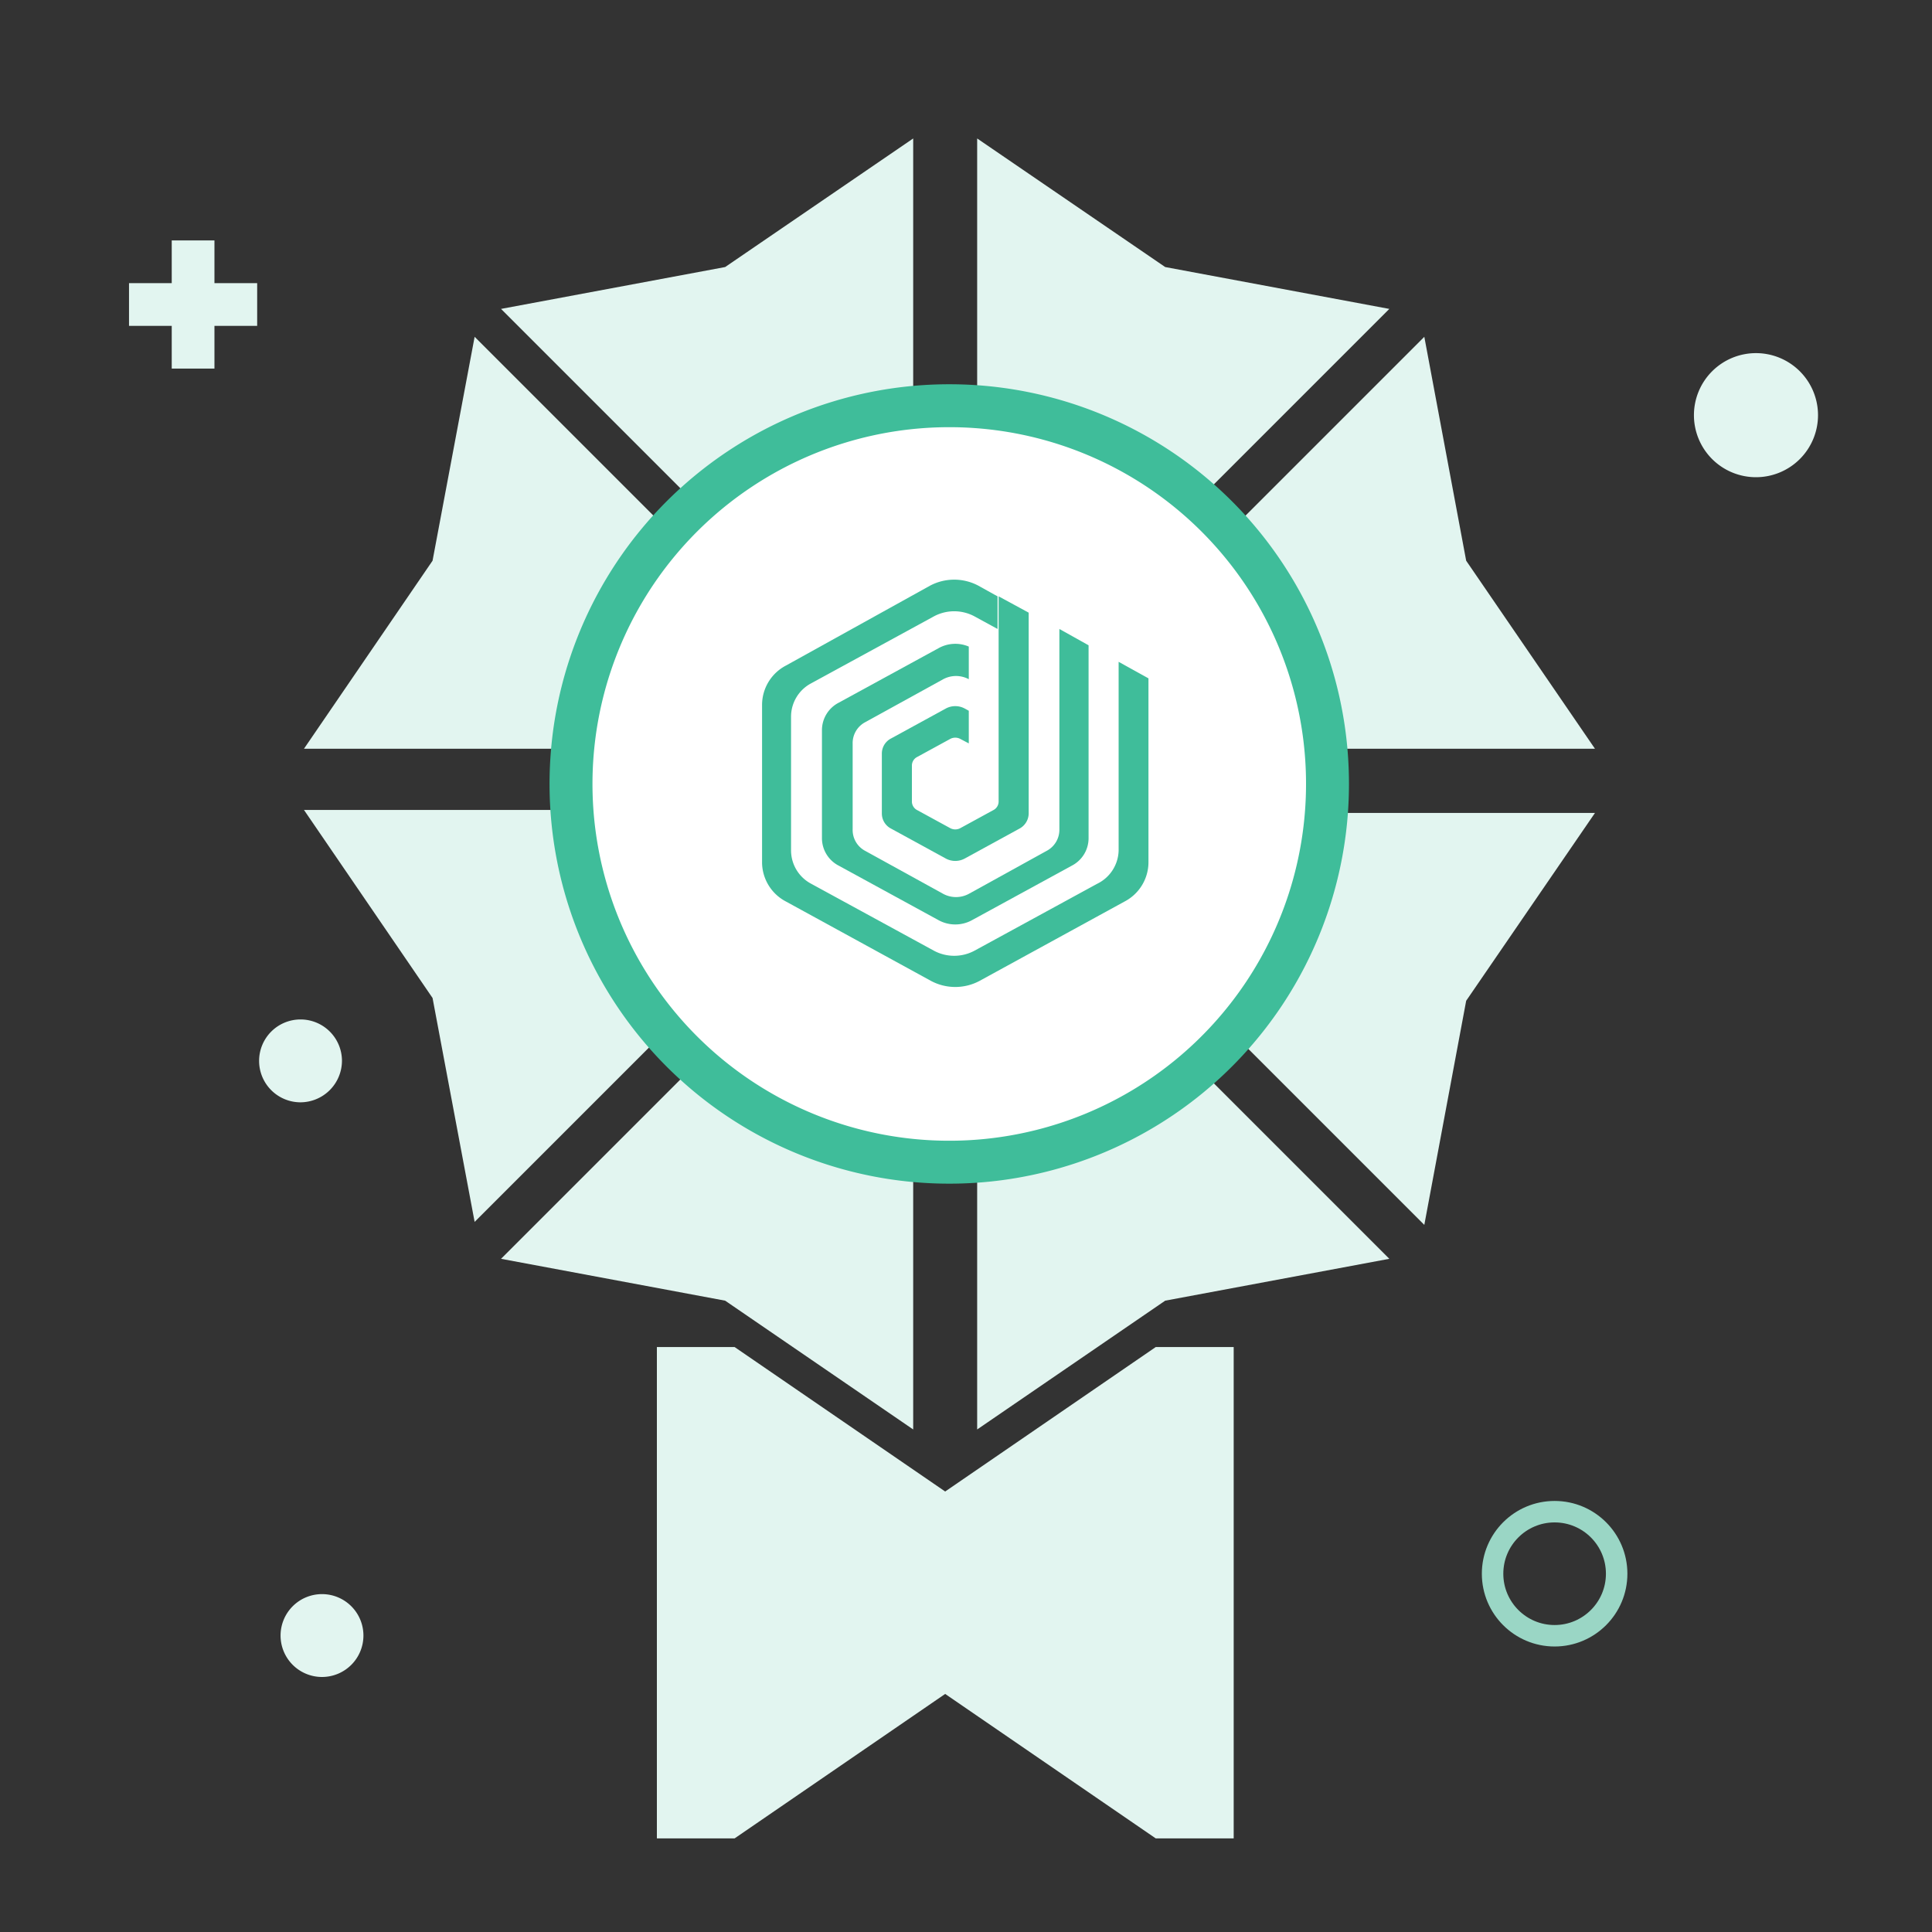
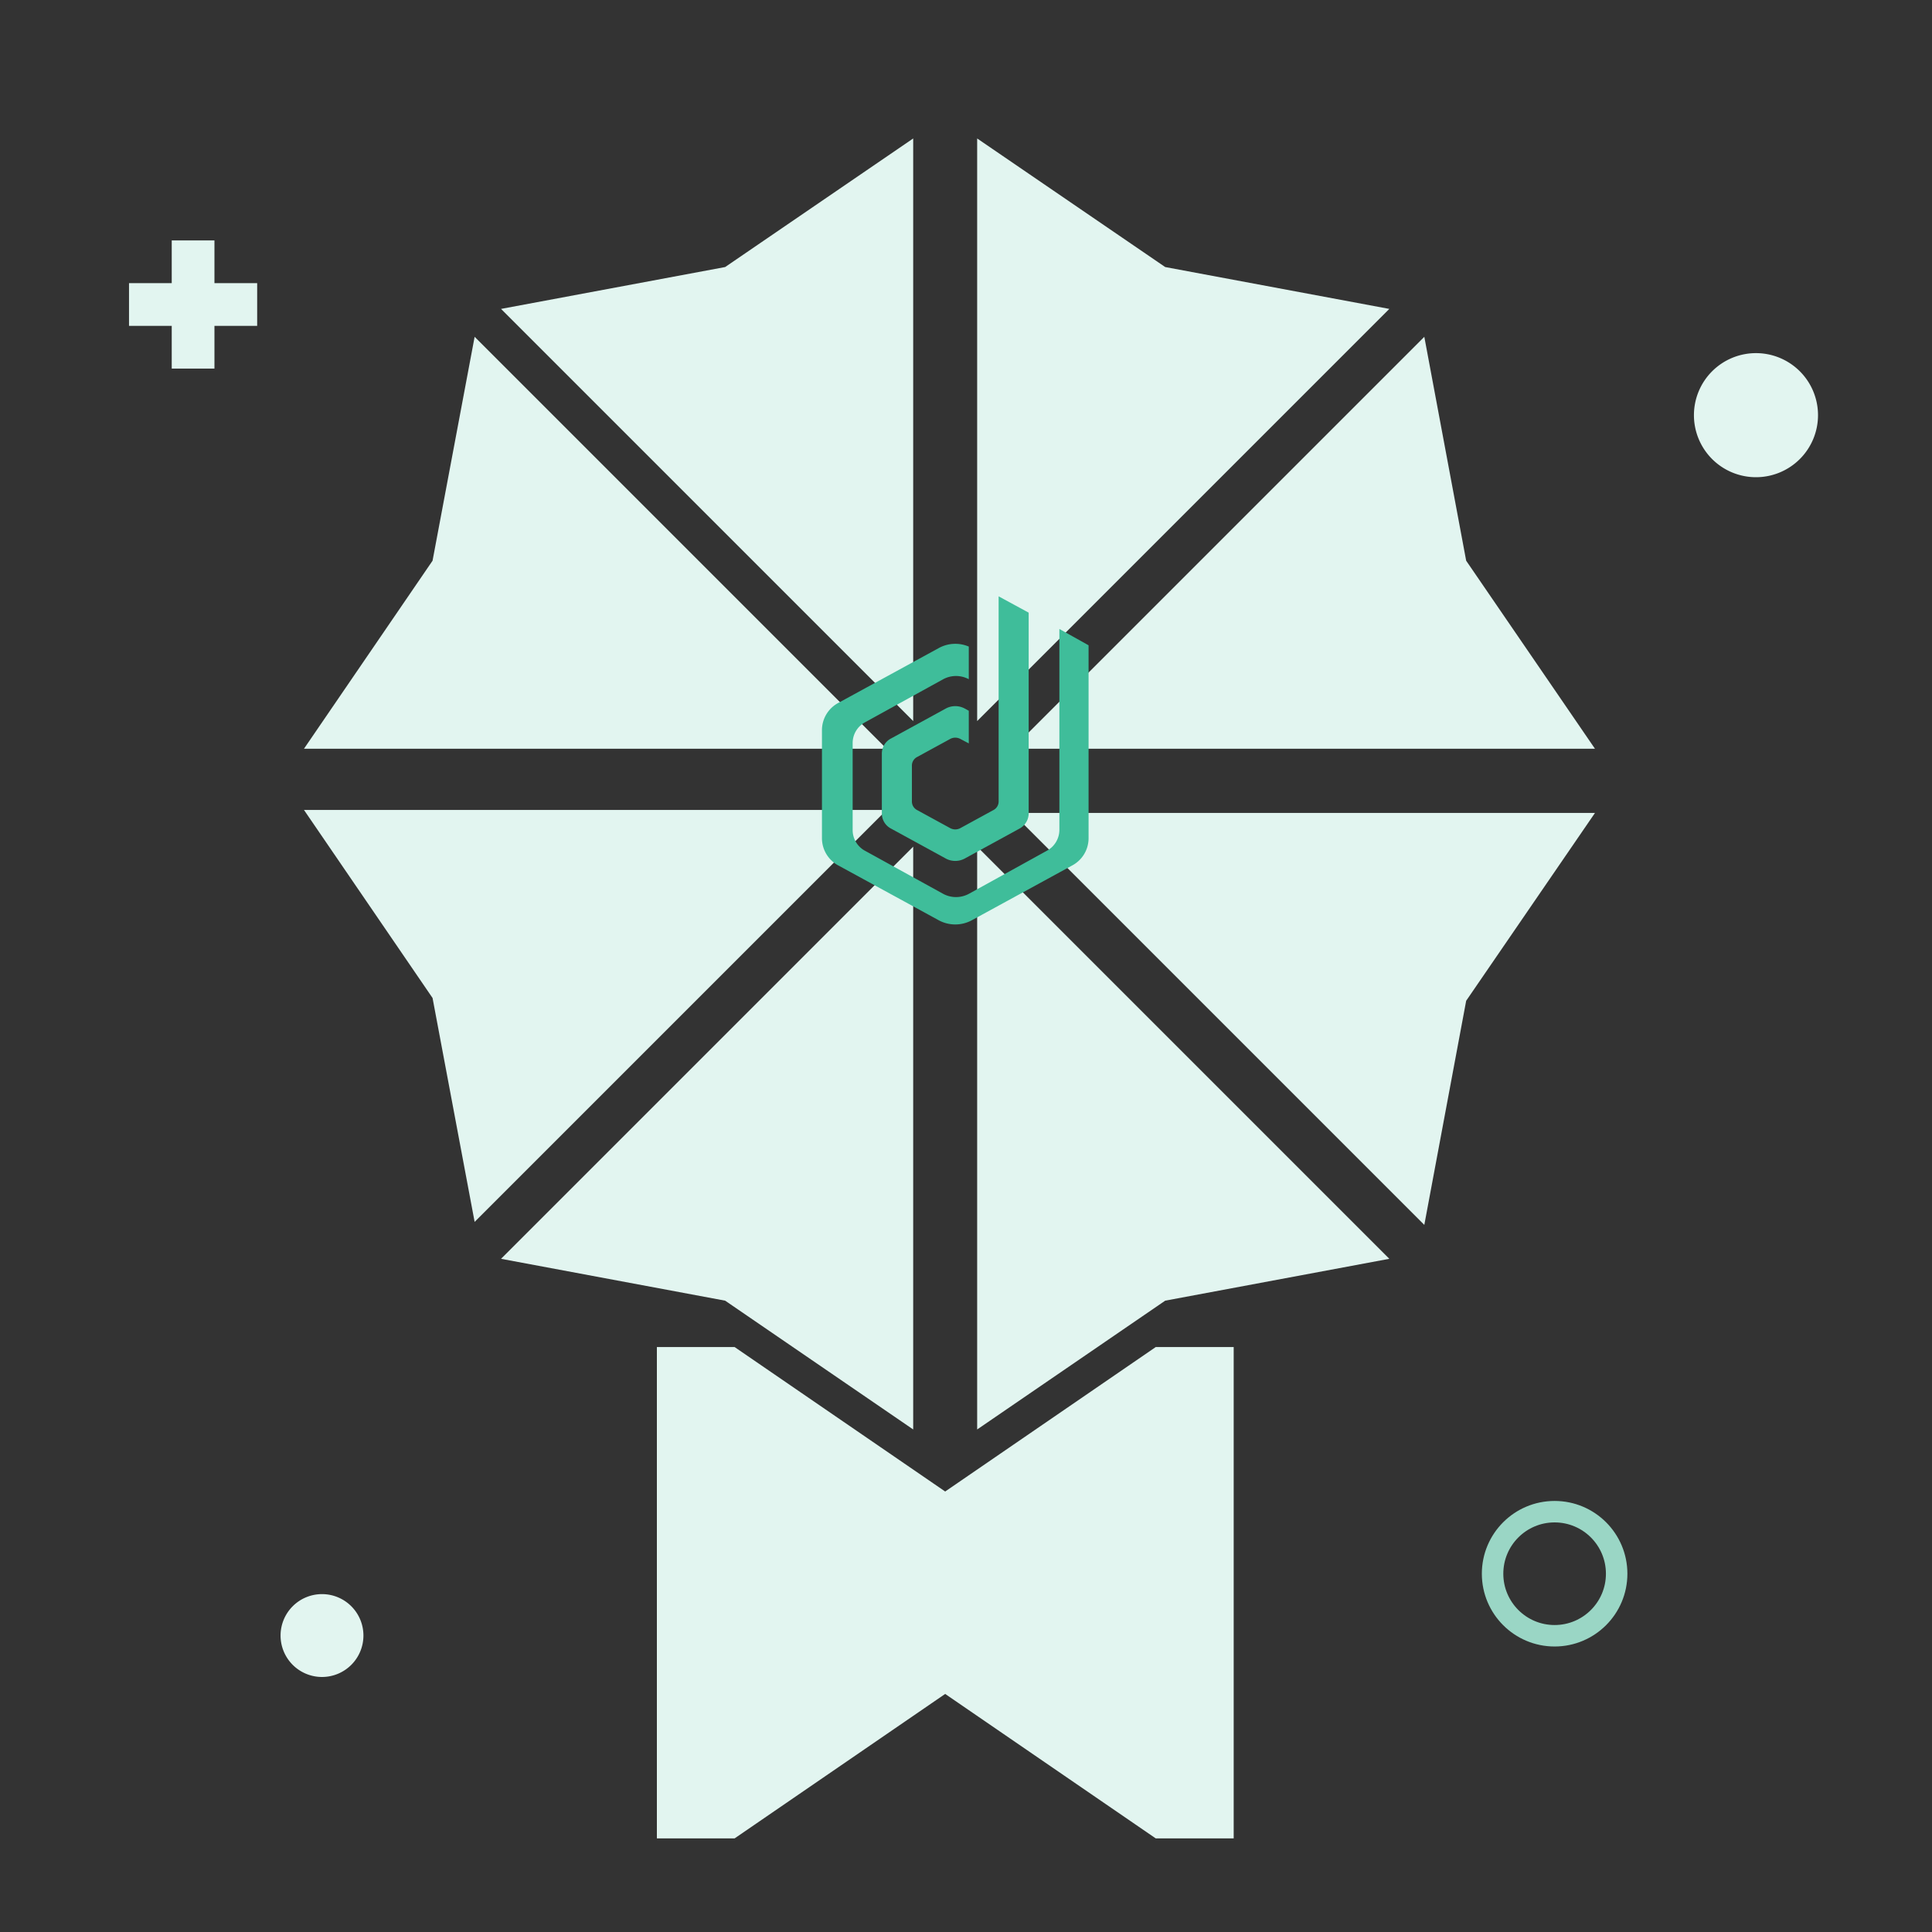
<svg xmlns="http://www.w3.org/2000/svg" viewBox="0 0 90 90">
  <rect x="0" y="0" width="90" height="90" fill="#333333" stroke="none" />
  <path d="M81.8,22.23a2.89,2.89,0,1,1,2.89-2.89,2.89,2.89,0,0,1-2.89,2.89" fill="#e2f5f0" />
  <circle cx="72.42" cy="73.31" r="2.89" fill="none" stroke="#9ad6c5" stroke-linecap="round" stroke-linejoin="round" />
  <path d="M15,78.12a1.93,1.93,0,1,1,1.93-1.92A1.93,1.93,0,0,1,15,78.12" fill="#e2f5f0" />
-   <path d="M14,51.35a1.93,1.93,0,1,1,1.93-1.93A1.94,1.94,0,0,1,14,51.35" fill="#e2f5f0" />
  <rect x="6.01" y="13.19" width="5.97" height="1.99" fill="#e2f5f0" />
  <rect x="8" y="11.2" width="1.99" height="5.97" fill="#e2f5f0" />
  <polygon points="74.3 34.88 68.3 26.12 66.35 15.69 47.16 34.88 74.3 34.88" fill="#e2f5f0" />
  <polygon points="42.54 6.45 33.78 12.44 23.34 14.39 42.54 33.59 42.54 6.45" fill="#e2f5f0" />
  <polygon points="14.16 37.73 20.15 46.49 22.11 56.92 41.3 37.73 14.16 37.73" fill="#e2f5f0" />
  <polygon points="23.34 58.64 33.78 60.59 42.54 66.59 42.54 39.44 23.34 58.64" fill="#e2f5f0" />
  <polygon points="22.11 15.69 20.15 26.12 14.16 34.88 41.3 34.88 22.11 15.69" fill="#e2f5f0" />
  <polygon points="74.3 37.87 47.16 37.87 66.35 57.06 68.3 46.62 74.3 37.87" fill="#e2f5f0" />
  <polygon points="45.52 66.59 54.28 60.59 64.72 58.64 45.52 39.44 45.52 66.59" fill="#e2f5f0" />
  <polygon points="64.72 14.39 54.28 12.44 45.52 6.45 45.52 33.59 64.72 14.39" fill="#e2f5f0" />
  <polygon points="53.84 62.75 44.03 69.48 34.22 62.75 30.6 62.75 30.6 85.64 34.22 85.64 44.03 78.91 53.84 85.64 57.47 85.64 57.47 62.75 53.84 62.75" fill="#e2f5f0" />
-   <path d="M61.84,36.52A17.62,17.62,0,1,1,44.23,18.9,17.61,17.61,0,0,1,61.84,36.52" fill="#fff" stroke="#3fbd9a" stroke-linecap="round" stroke-linejoin="round" stroke-width="2" />
  <path d="M50.71,30.06v9a1.44,1.44,0,0,1-.77,1.26l-4.67,2.55a1.62,1.62,0,0,1-1.54,0l-4.67-2.55a1.44,1.44,0,0,1-.77-1.26V34a1.44,1.44,0,0,1,.77-1.26l4.67-2.55a1.6,1.6,0,0,1,1.4-.07v1.52l0,0a1.26,1.26,0,0,0-1.19,0l-3.63,2a1.1,1.1,0,0,0-.59,1v4a1.1,1.1,0,0,0,.59,1l3.63,2a1.26,1.26,0,0,0,1.19,0l3.62-2a1.11,1.11,0,0,0,.6-1V29.3Z" fill="#3fbd9a" />
  <path d="M47.92,28.54l-1.4-.76v9.55a.45.45,0,0,1-.25.41l-1.52.83a.5.5,0,0,1-.5,0l-1.52-.83a.45.45,0,0,1-.25-.41V35.67a.45.45,0,0,1,.25-.41l1.52-.83a.5.5,0,0,1,.5,0l.38.2V33.11l-.2-.11a.93.93,0,0,0-.86,0l-2.56,1.4a.79.79,0,0,0-.43.7v2.8a.79.79,0,0,0,.43.7L44.07,40a.93.93,0,0,0,.86,0l2.56-1.4a.81.81,0,0,0,.43-.7V28.54Z" fill="#3fbd9a" />
-   <path d="M52.11,30.83v8.79a1.77,1.77,0,0,1-1,1.55l-5.72,3.12a2,2,0,0,1-1.88,0l-5.72-3.12a1.76,1.76,0,0,1-.94-1.55V33.38a1.76,1.76,0,0,1,.94-1.55l5.72-3.12a2,2,0,0,1,1.88,0l1.08.59V27.78l-.9-.5a2.4,2.4,0,0,0-2.24,0L36.62,31a2.07,2.07,0,0,0-1.12,1.83v7.38A2.07,2.07,0,0,0,36.62,42l6.76,3.7a2.4,2.4,0,0,0,2.24,0L52.38,42a2.07,2.07,0,0,0,1.12-1.83V31.6Z" fill="#3fbd9a" />
</svg>